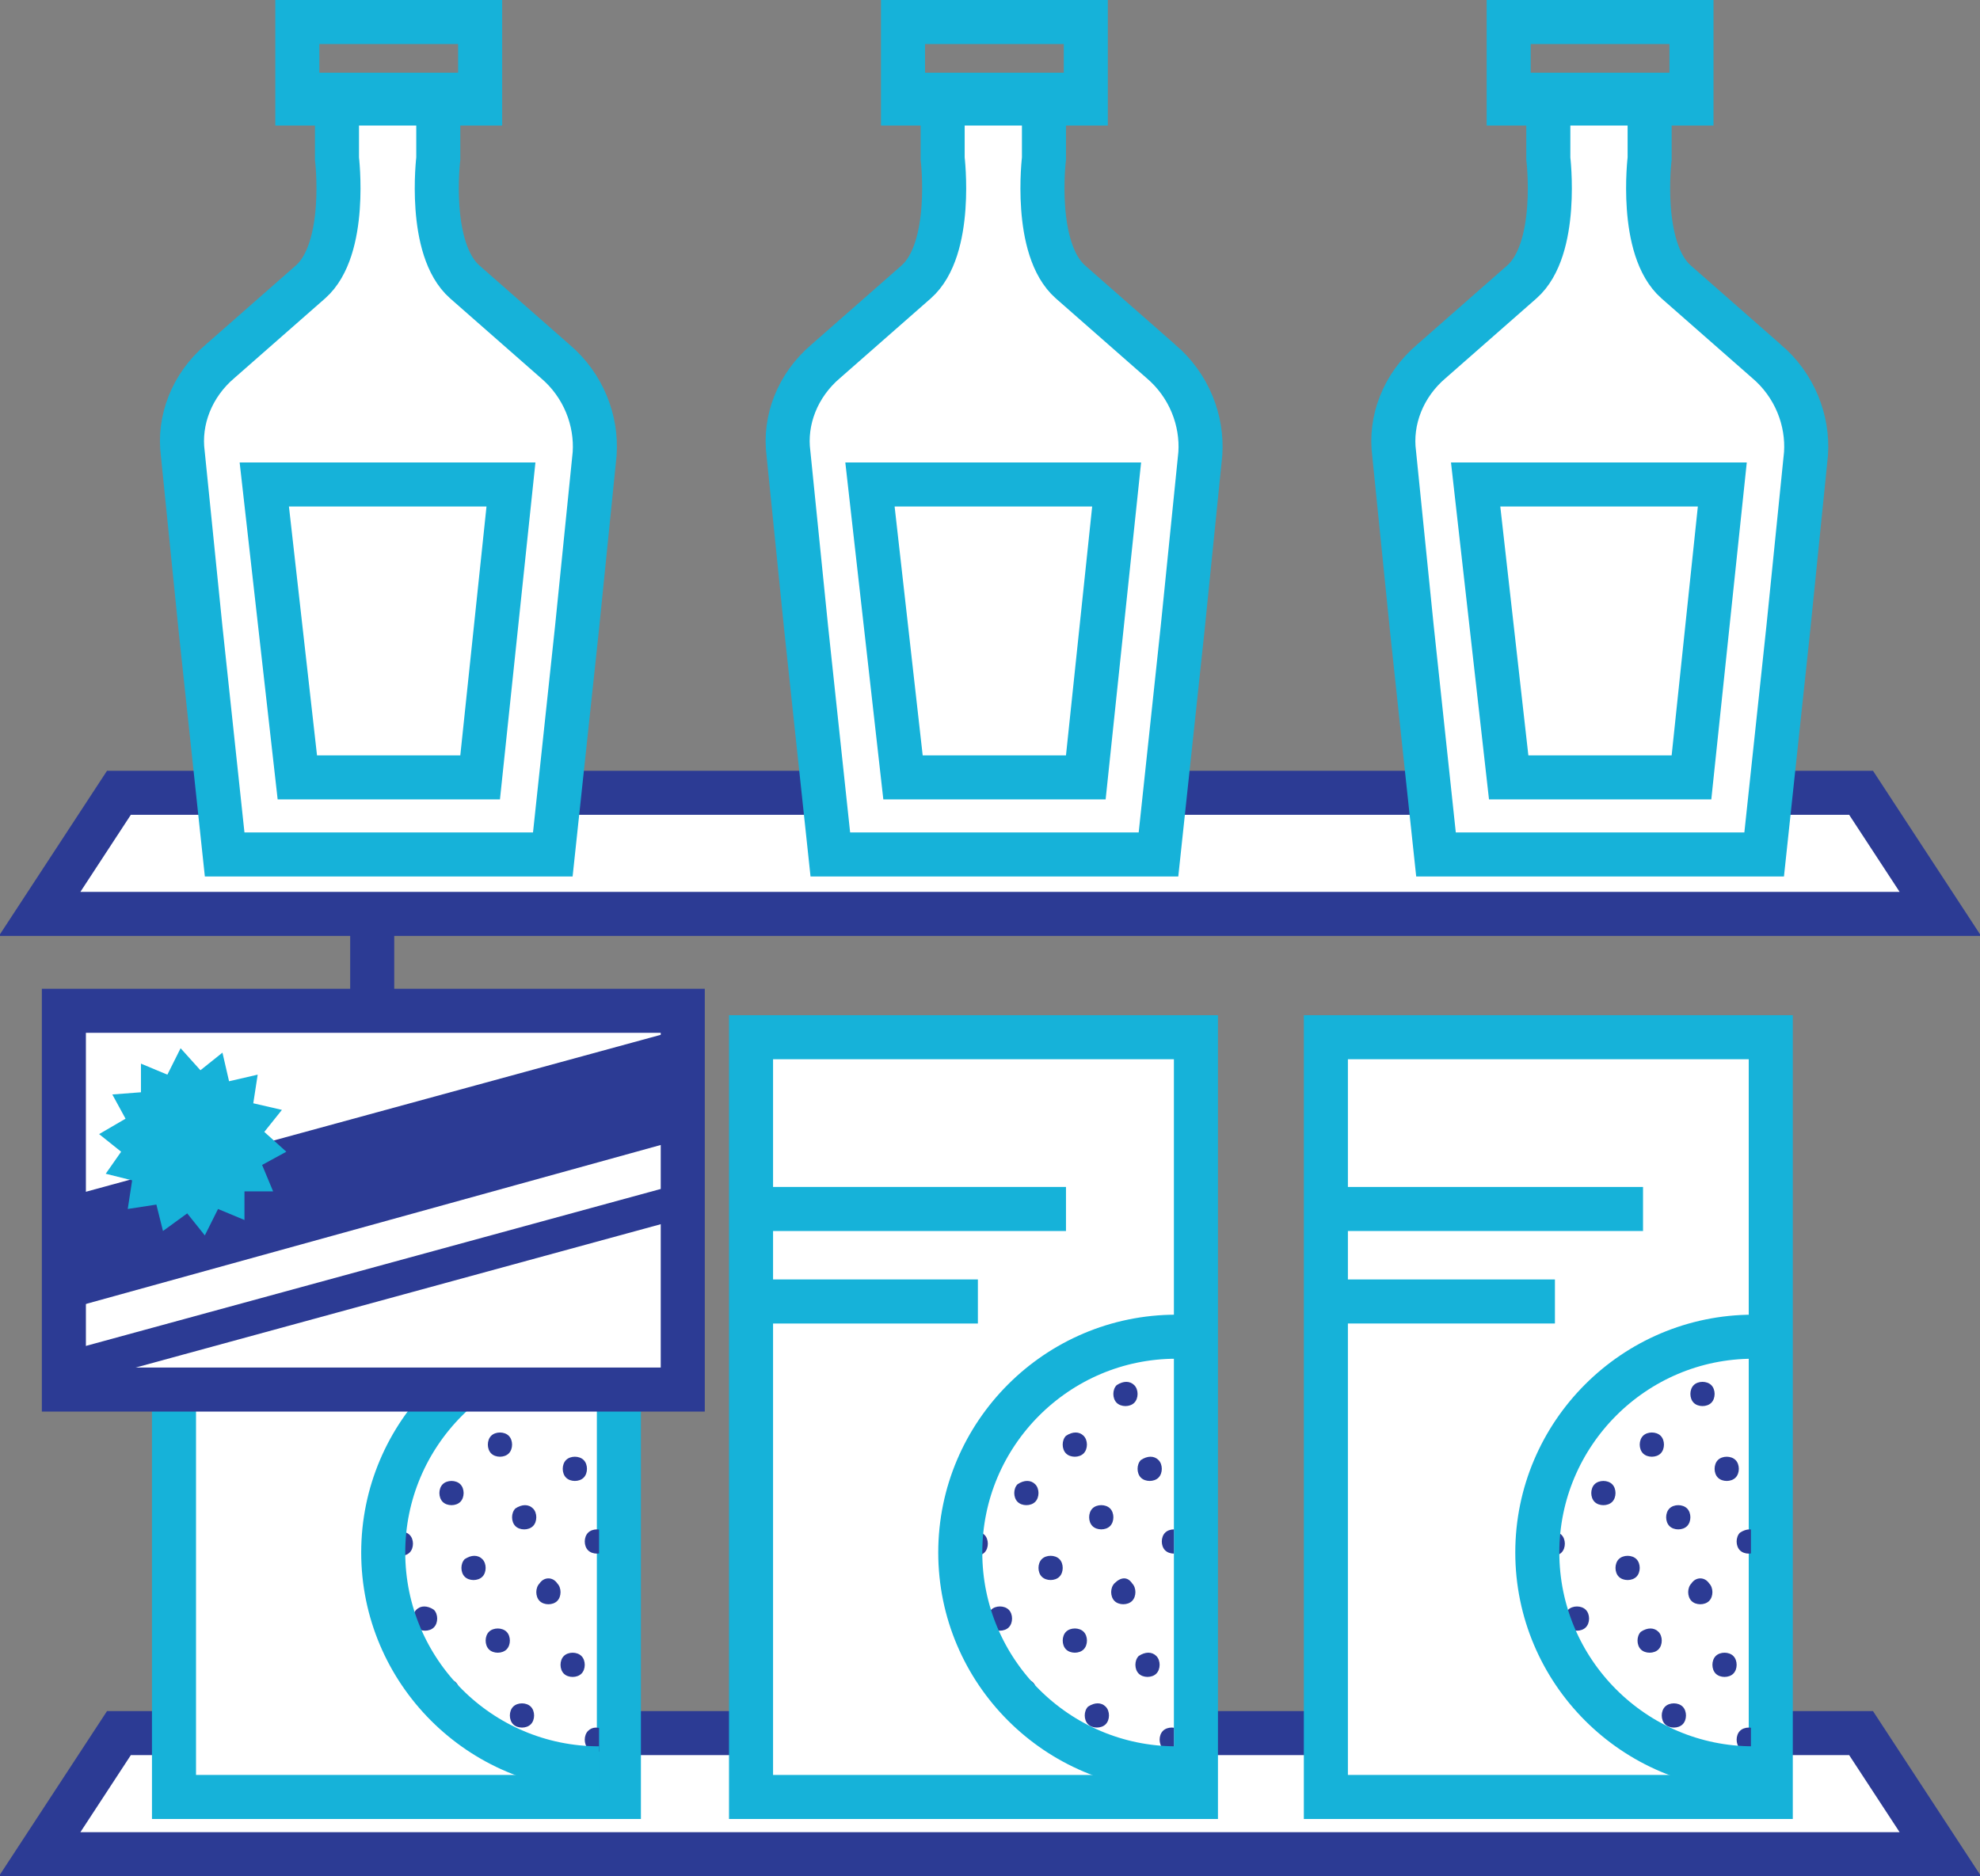
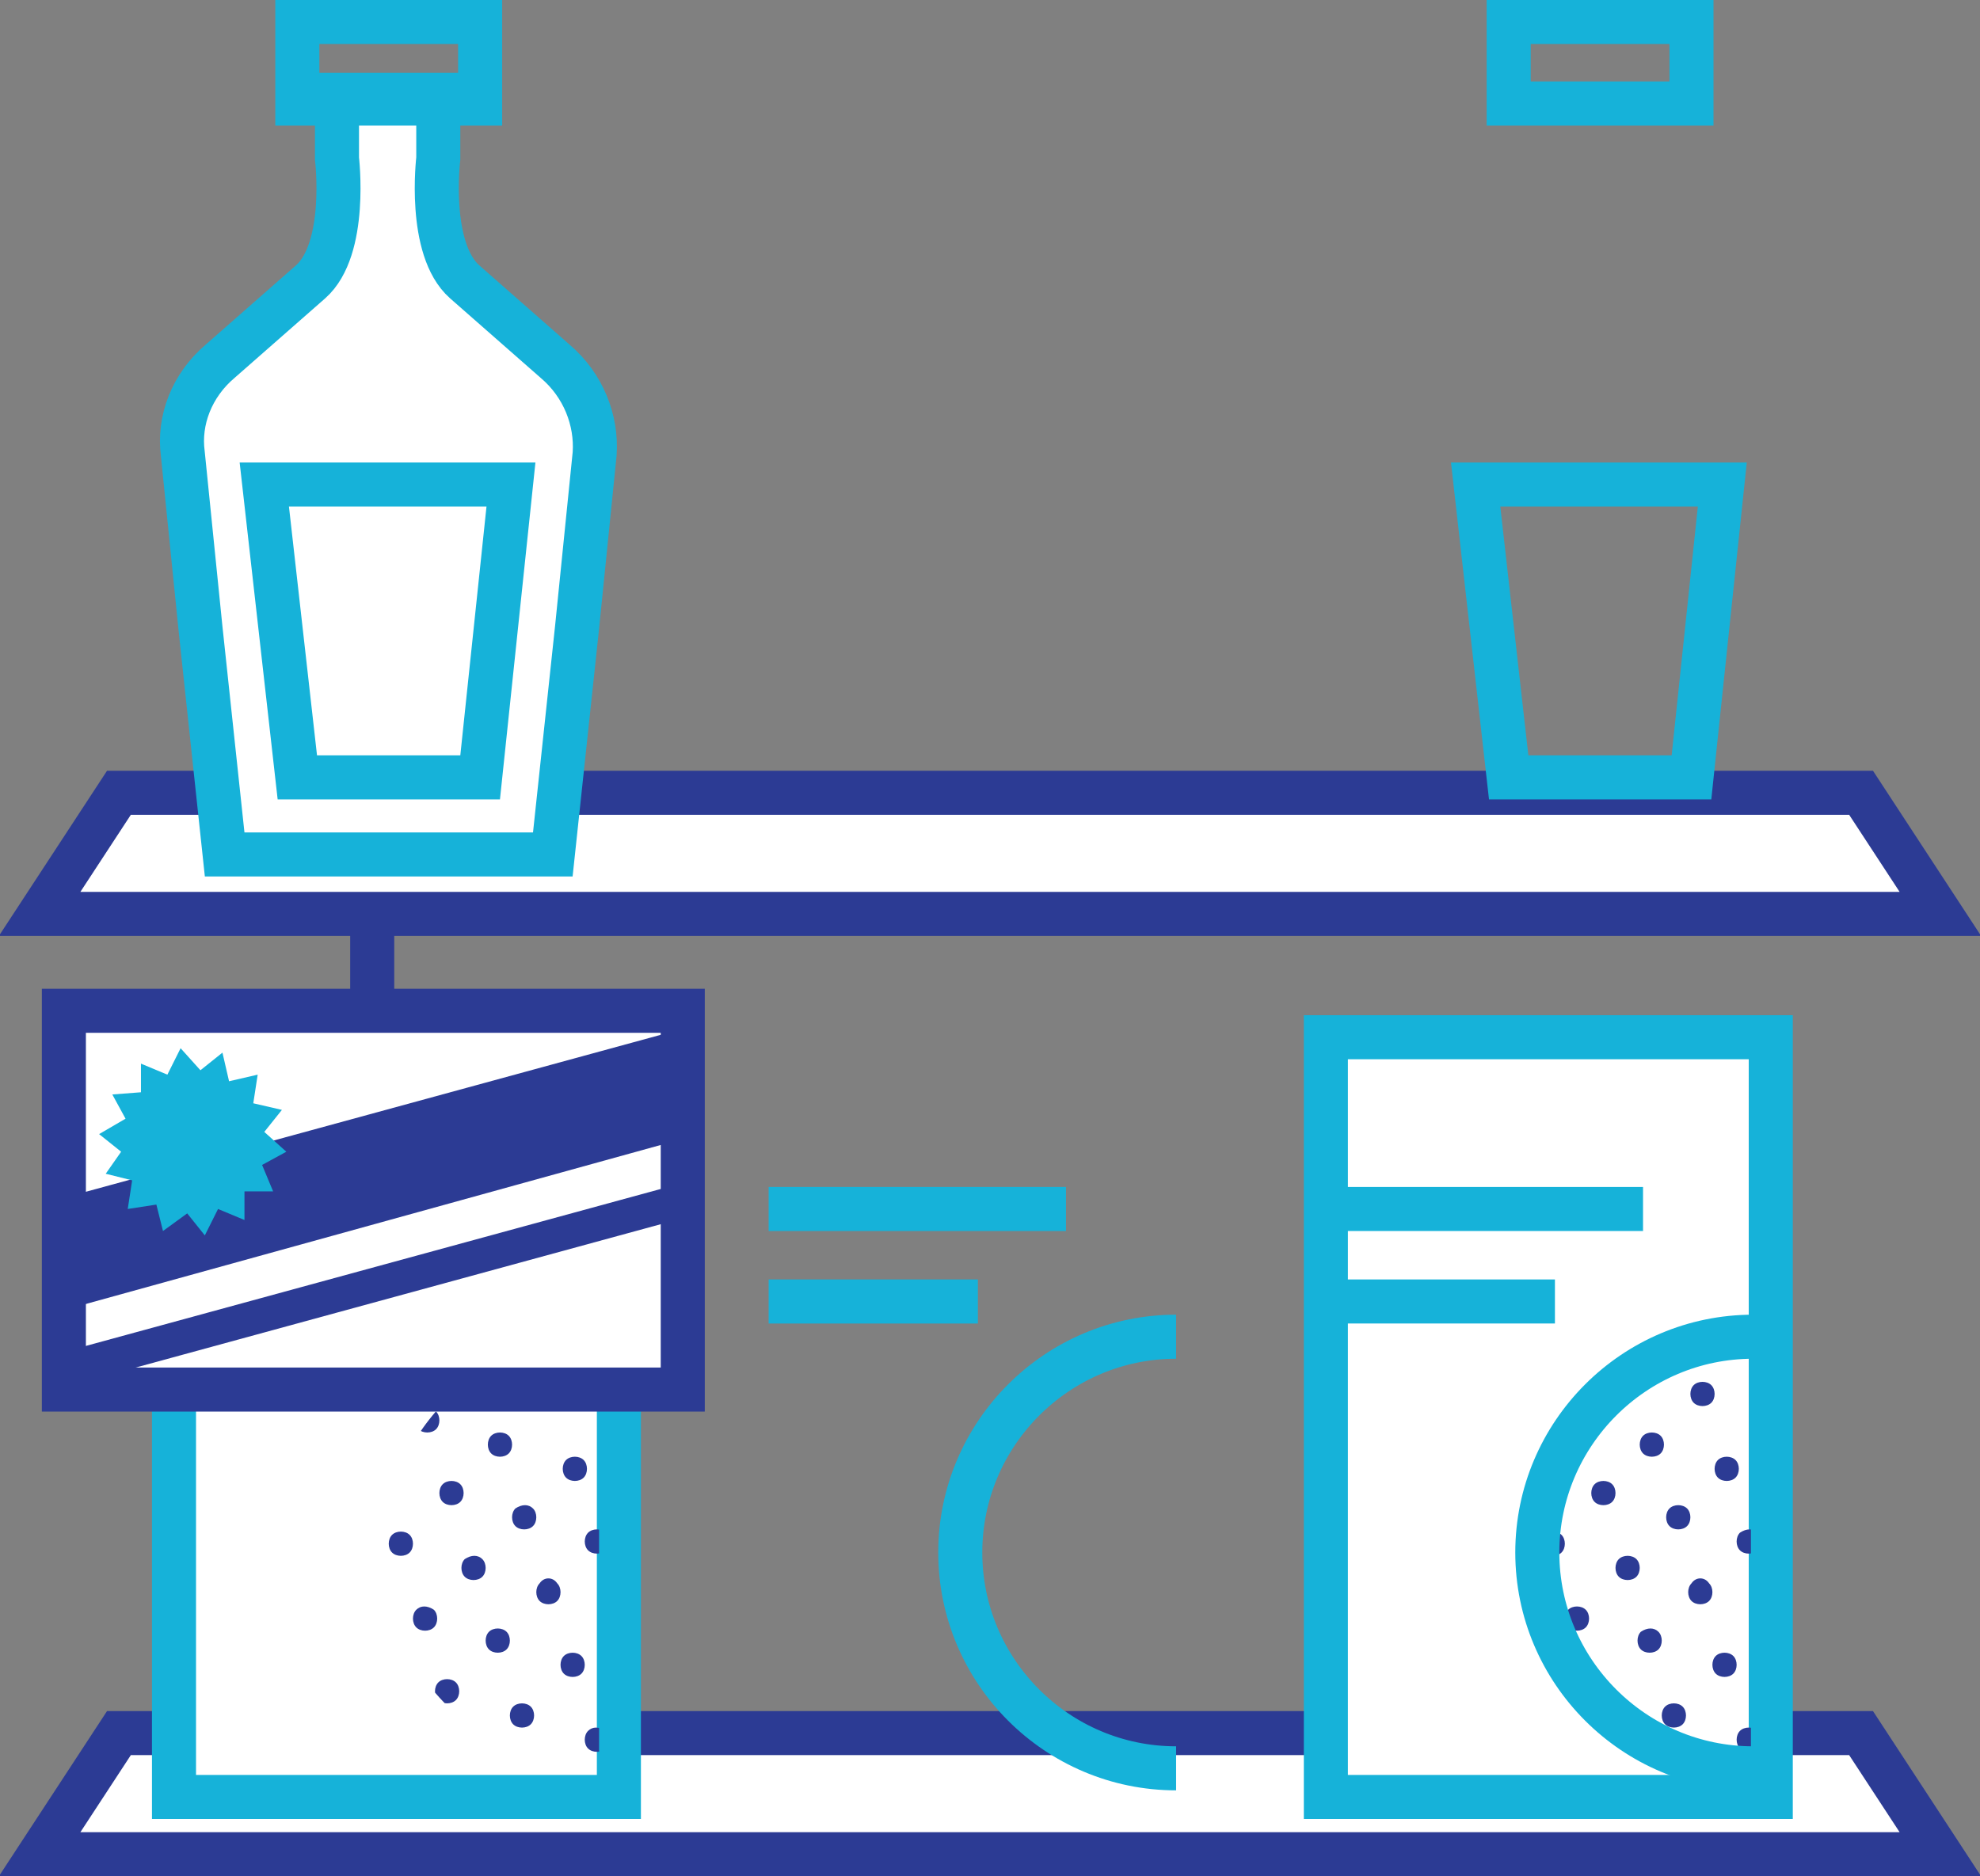
<svg xmlns="http://www.w3.org/2000/svg" xmlns:xlink="http://www.w3.org/1999/xlink" id="Layer_1" viewBox="0 0 89.9 85.2">
  <rect x="0" y="0" width="89.9" height="85.2" fill="#808080" stroke="none" />
  <style>.st0{stroke:#2c3b94;stroke-width:2;stroke-miterlimit:10}.st0,.st1{fill:#FFF}.st1,.st2{stroke:#16b2d9;stroke-width:2;stroke-miterlimit:10}.st2{fill:none}.st3{clip-path:url(#SVGID_2_);fill:#2c3b94}.st4{clip-path:url(#SVGID_4_);fill:#2c3b94}.st5{clip-path:url(#SVGID_6_);fill:#2c3b94}.st6{fill:none;stroke:#2c3b94;stroke-width:2;stroke-miterlimit:10}.st7{fill:#2c3b94}.st8{fill:#16b2d9}</style>
  <path class="st0" d="M88.1 84.2H1.8l3.6-5.5h79.1z" />
  <path class="st1" d="M60.2 47.1h20.2v34.5H60.2z" />
  <path class="st0" d="M88.1 41.5H1.8L5.4 36h79.1z" />
  <path class="st2" d="M70.6 59.1h-9.5M74.6 54.9H61.1" />
  <defs>
    <path id="SVGID_1_" d="M79.5 80.3c-5.4 0-9.8-4.4-9.8-9.8s4.4-9.8 9.8-9.8v19.6z" />
  </defs>
  <clipPath id="SVGID_2_">
    <use xlink:href="#SVGID_1_" overflow="visible" />
  </clipPath>
  <path class="st3" d="M71 60.7c.2.2.2.6 0 .8-.2.2-.6.2-.8 0-.2-.2-.2-.6 0-.8.2-.2.5-.2.8 0zm1.4-2.2c-.2.2-.2.6 0 .8.2.2.6.2.8 0 .2-.2.2-.6 0-.8-.2-.3-.5-.3-.8 0zm2.3-2.3c-.2.2-.2.6 0 .8.2.2.6.2.8 0s.2-.6 0-.8c-.2-.3-.5-.3-.8 0zm2.3-2.3c-.2.2-.2.6 0 .8.2.2.6.2.8 0 .2-.2.2-.6 0-.8-.2-.3-.6-.3-.8 0zm2.3-2.3c-.2.2-.2.6 0 .8.2.2.6.2.8 0 .2-.2.2-.6 0-.8-.2-.2-.6-.2-.8 0zm-5.8 10.2c-.2.2-.2.6 0 .8.2.2.6.2.8 0s.2-.6 0-.8c-.2-.2-.5-.2-.8 0zm2.3-2.3c-.2.2-.2.6 0 .8.2.2.6.2.8 0s.2-.6 0-.8c-.2-.2-.6-.2-.8 0zm2.3-2.3c-.2.2-.2.6 0 .8.2.2.6.2.8 0 .2-.2.2-.6 0-.8-.2-.2-.6-.2-.8 0zm2.3-2.2c-.2.2-.2.6 0 .8.2.2.6.2.8 0 .2-.2.2-.6 0-.8-.2-.3-.6-.3-.8 0zm-5.8 10.2c-.2.2-.2.6 0 .8.2.2.6.2.8 0s.2-.6 0-.8c-.2-.2-.6-.2-.8 0zm2.3-2.3c-.2.2-.2.6 0 .8.2.2.6.2.8 0 .2-.2.2-.6 0-.8-.2-.2-.6-.2-.8 0zm2.3-2.3c-.2.2-.2.6 0 .8.2.2.6.2.8 0 .2-.2.2-.6 0-.8-.2-.2-.6-.2-.8 0zm2.3-2.3c-.2.2-.2.6 0 .8.2.2.6.2.8 0 .2-.2.2-.6 0-.8-.2-.2-.6-.2-.8 0zm2.3-2.3c-.2.2-.2.6 0 .8s.6.2.8 0c.2-.2.2-.6 0-.8-.2-.2-.6-.2-.8 0zM78 66.3c-.2.2-.2.6 0 .8.2.2.6.2.8 0 .2-.2.2-.6 0-.8-.2-.2-.6-.2-.8 0zm2.3-2.3c-.2.2-.2.6 0 .8.2.2.6.2.8 0 .2-.2.2-.6 0-.8-.2-.2-.6-.2-.8 0zm2.3-2.3c-.2.2-.2.6 0 .8s.6.2.8 0c.2-.2.2-.6 0-.8-.2-.2-.6-.2-.8 0zm2.3-2.3c-.2.2-.2.6 0 .8.2.2.6.2.8 0s.2-.6 0-.8c-.2-.2-.6-.2-.8 0zM79 69.6c-.2.2-.2.6 0 .8.2.2.6.2.8 0s.2-.6 0-.8c-.2-.2-.5-.2-.8 0zm2.3-2.3c-.2.2-.2.6 0 .8.2.2.6.2.8 0 .2-.2.2-.6 0-.8-.2-.2-.5-.2-.8 0zm2.3-2.2c-.2.2-.2.6 0 .8.2.2.6.2.8 0 .2-.2.2-.6 0-.8-.2-.3-.6-.3-.8 0zm2.3-2.3c-.2.2-.2.6 0 .8.2.2.6.2.8 0 .2-.2.2-.6 0-.8-.2-.3-.6-.3-.8 0zm2.3-2.3c-.2.2-.2.6 0 .8.2.2.6.2.8 0 .2-.2.2-.6 0-.8-.2-.3-.6-.3-.8 0zm-5.8 10.2c-.2.2-.2.6 0 .8.2.2.6.2.8 0 .2-.2.2-.6 0-.8-.2-.2-.6-.2-.8 0zm2.3-2.3c-.2.2-.2.6 0 .8.2.2.6.2.8 0 .2-.2.2-.6 0-.8-.2-.2-.6-.2-.8 0zm2.3-2.3c-.2.2-.2.6 0 .8.2.2.6.2.8 0 .2-.2.2-.6 0-.8-.2-.2-.6-.2-.8 0zm2.3-2.3c-.2.2-.2.6 0 .8.2.2.6.2.8 0 .2-.2.2-.6 0-.8-.2-.2-.6-.2-.8 0zm-5.8 10.3c-.2.2-.2.6 0 .8.2.2.6.2.8 0 .2-.2.2-.6 0-.8-.2-.2-.6-.2-.8 0zm2.3-2.3c-.2.2-.2.6 0 .8.2.2.6.2.8 0 .2-.2.2-.6 0-.8-.2-.2-.6-.2-.8 0zm2.3-2.3c-.2.2-.2.6 0 .8s.6.2.8 0c.2-.2.2-.6 0-.8-.2-.2-.6-.2-.8 0zm2.3-2.3c-.2.2-.2.6 0 .8.2.2.6.2.8 0 .2-.2.2-.6 0-.8s-.6-.2-.8 0zm2.3-2.3c-.2.2-.2.6 0 .8.2.2.6.2.8 0 .2-.2.2-.6 0-.8-.2-.2-.6-.2-.8 0zm-5.8 10.3c-.2.2-.2.6 0 .8.2.2.6.2.8 0 .2-.2.2-.6 0-.8-.2-.2-.6-.2-.8 0zm2.3-2.3c-.2.2-.2.6 0 .8.2.2.6.2.8 0 .2-.2.2-.6 0-.8-.2-.2-.6-.2-.8 0zm2.3-2.3c-.2.2-.2.6 0 .8.2.2.6.2.8 0 .2-.2.2-.6 0-.8-.2-.2-.6-.2-.8 0zm2.3-2.3c-.2.2-.2.6 0 .8.2.2.6.2.8 0 .2-.2.2-.6 0-.8-.2-.2-.6-.2-.8 0zM61 69.8c-.2.2-.2.6 0 .8.2.2.6.2.8 0s.2-.6 0-.8c-.2-.2-.5-.2-.8 0zm2.3-2.2c-.2.2-.2.6 0 .8s.6.2.8 0c.2-.2.2-.6 0-.8-.2-.3-.5-.3-.8 0zm2.3-2.3c-.2.2-.2.6 0 .8.2.2.6.2.8 0 .2-.2.2-.6 0-.8-.2-.3-.5-.3-.8 0zm2.3-2.3c-.2.2-.2.6 0 .8s.6.2.8 0c.2-.2.2-.6 0-.8-.2-.3-.5-.3-.8 0zm-3.5 7.9c-.2.2-.2.6 0 .8.2.2.6.2.8 0 .2-.2.2-.6 0-.8-.2-.2-.5-.2-.8 0zm2.3-2.3c-.2.2-.2.6 0 .8.2.2.6.2.8 0 .2-.2.2-.6 0-.8-.2-.2-.6-.2-.8 0zm2.3-2.3c-.2.2-.2.6 0 .8.2.2.6.2.8 0 .2-.2.2-.6 0-.8-.2-.2-.6-.2-.8 0zm2.3-2.2c-.2.2-.2.6 0 .8.2.2.6.2.8 0 .2-.2.2-.6 0-.8-.2-.3-.6-.3-.8 0zm-5.8 10.2c-.2.2-.2.6 0 .8.2.2.6.2.8 0 .2-.2.2-.6 0-.8-.2-.2-.6-.2-.8 0zm2.3-2.3c-.2.2-.2.6 0 .8.2.2.6.2.8 0 .2-.2.2-.6 0-.8-.2-.2-.6-.2-.8 0zm2.3-2.3c-.2.2-.2.6 0 .8s.6.2.8 0c.2-.2.2-.6 0-.8-.2-.2-.6-.2-.8 0zm2.3-2.3c-.2.2-.2.6 0 .8.2.2.6.2.8 0s.2-.6 0-.8-.6-.2-.8 0zm-3.5 8c-.2.2-.2.6 0 .8.2.2.6.2.8 0 .2-.2.2-.6 0-.8-.2-.2-.6-.2-.8 0zm2.3-2.3c-.2.2-.2.6 0 .8.2.2.6.2.8 0 .2-.2.2-.6 0-.8-.2-.2-.6-.2-.8 0zm2.3-2.3c-.2.2-.2.6 0 .8.2.2.6.2.8 0 .2-.2.2-.6 0-.8-.2-.2-.6-.2-.8 0zm2.3-2.3c-.2.2-.2.6 0 .8.2.2.6.2.8 0 .2-.2.2-.6 0-.8-.2-.2-.6-.2-.8 0zm-5.9 10.2c-.2.2-.2.6 0 .8.2.2.6.2.8 0 .2-.2.2-.6 0-.8-.2-.2-.5-.2-.8 0zm2.3-2.3c-.2.2-.2.6 0 .8.2.2.6.2.8 0 .2-.2.2-.6 0-.8-.2-.2-.5-.2-.8 0zm2.3-2.3c-.2.2-.2.6 0 .8s.6.2.8 0 .2-.6 0-.8c-.2-.2-.5-.2-.8 0zm2.3-2.2c-.2.2-.2.6 0 .8.2.2.6.2.8 0s.2-.6 0-.8c-.2-.3-.6-.3-.8 0zm-3.5 7.9c-.2.2-.2.6 0 .8.2.2.6.2.8 0 .2-.2.2-.6 0-.8-.2-.2-.6-.2-.8 0zm2.3-2.3c-.2.2-.2.6 0 .8.2.2.6.2.8 0 .2-.2.2-.6 0-.8-.2-.2-.6-.2-.8 0zm2.3-2.3c-.2.2-.2.6 0 .8.2.2.6.2.8 0 .2-.2.2-.6 0-.8-.2-.2-.6-.2-.8 0zm2.3-2.3c-.2.2-.2.6 0 .8.2.2.6.2.8 0 .2-.2.2-.6 0-.8-.2-.2-.6-.2-.8 0zm-5.8 10.3c-.2.2-.2.6 0 .8.2.2.6.2.8 0s.2-.6 0-.8c-.2-.2-.6-.2-.8 0zm2.3-2.3c-.2.2-.2.6 0 .8.2.2.6.2.8 0 .2-.2.2-.6 0-.8s-.6-.2-.8 0zm2.3-2.3c-.2.2-.2.6 0 .8.2.2.6.2.8 0 .2-.2.2-.6 0-.8-.2-.2-.6-.2-.8 0zm2.3-2.3c-.2.2-.2.6 0 .8.2.2.6.2.8 0 .2-.2.2-.6 0-.8-.2-.2-.6-.2-.8 0zm-3.5 8c-.2.2-.2.6 0 .8.2.2.6.2.8 0 .2-.2.2-.6 0-.8-.2-.2-.6-.2-.8 0zm2.3-2.3c-.2.2-.2.6 0 .8.2.2.6.2.8 0 .2-.2.2-.6 0-.8-.2-.2-.6-.2-.8 0zm2.3-2.3c-.2.2-.2.6 0 .8.2.2.6.2.8 0 .2-.2.2-.6 0-.8-.2-.2-.6-.2-.8 0zm2.3-2.3c-.2.2-.2.6 0 .8.2.2.6.2.8 0 .2-.2.2-.6 0-.8-.2-.2-.6-.2-.8 0z" />
  <path class="st2" d="M79.6 80.3c-5.4 0-9.8-4.4-9.8-9.8s4.4-9.8 9.8-9.8" />
  <path class="st1" d="M25.2 16.4l-4.1-3.6c-1.7-1.5-1.2-5.6-1.2-5.6V4.3h-4.6v2.9s.5 4.1-1.2 5.6L10 16.4c-1.3 1.1-1.9 2.7-1.7 4.2l.8 7.9 1.1 10.3H25.1l1.1-10.3.8-7.9c.1-1.5-.5-3.1-1.8-4.2z" />
  <path class="st2" d="M13.5 1h8.3v3.7h-8.3zM21.8 35.3h-8.3L12 22h11.2z" />
-   <path class="st1" d="M52.7 16.4l-4.1-3.6c-1.7-1.5-1.2-5.6-1.2-5.6V4.3h-4.6v2.9s.5 4.1-1.2 5.6l-4.1 3.6c-1.3 1.1-1.9 2.7-1.7 4.2l.8 7.9 1.1 10.3H52.6l1.1-10.3.8-7.9c.1-1.5-.5-3.1-1.8-4.2z" />
-   <path class="st2" d="M41 1h8.3v3.7H41zM49.3 35.3H41L39.5 22h11.2z" />
-   <path class="st1" d="M34.1 47.1h20.2v34.5H34.1zM80.2 16.4l-4.1-3.6c-1.7-1.5-1.2-5.6-1.2-5.6V4.3h-4.6v2.9s.5 4.1-1.2 5.6L65 16.4c-1.3 1.1-1.9 2.7-1.7 4.2l.8 7.9 1.1 10.3H80.1l1.1-10.3.8-7.9c.1-1.5-.5-3.1-1.8-4.2z" />
  <path class="st2" d="M68.5 1h8.3v3.7h-8.3zM76.8 35.3h-8.3L67 22h11.2zM44.4 59.1h-9.5M48.4 54.9H34.9" />
  <defs>
    <path id="SVGID_3_" d="M53.3 80.3c-5.4 0-9.8-4.4-9.8-9.8s4.4-9.8 9.8-9.8v19.6z" />
  </defs>
  <clipPath id="SVGID_4_">
    <use xlink:href="#SVGID_3_" overflow="visible" />
  </clipPath>
-   <path class="st4" d="M44.8 60.7c.2.2.2.6 0 .8-.2.2-.6.2-.8 0s-.2-.6 0-.8c.2-.2.6-.2.8 0zm1.5-2.2c-.2.2-.2.6 0 .8.2.2.6.2.8 0 .2-.2.2-.6 0-.8s-.6-.3-.8 0zm2.3-2.3c-.2.2-.2.6 0 .8s.6.2.8 0c.2-.2.2-.6 0-.8-.2-.3-.6-.3-.8 0zm2.3-2.3c-.2.2-.2.6 0 .8s.6.2.8 0c.2-.2.2-.6 0-.8-.2-.3-.6-.3-.8 0zm2.2-2.3c-.2.2-.2.6 0 .8.2.2.6.2.8 0 .2-.2.2-.6 0-.8s-.5-.2-.8 0zm-5.7 10.2c-.2.2-.2.6 0 .8.2.2.6.2.8 0s.2-.6 0-.8c-.2-.2-.6-.2-.8 0zm2.3-2.3c-.2.2-.2.6 0 .8s.6.2.8 0c.2-.2.2-.6 0-.8-.3-.2-.6-.2-.8 0zm2.2-2.3c-.2.2-.2.6 0 .8.2.2.6.2.8 0 .2-.2.2-.6 0-.8s-.5-.2-.8 0zm2.3-2.2c-.2.2-.2.6 0 .8s.6.2.8 0c.2-.2.2-.6 0-.8-.2-.3-.5-.3-.8 0zm-5.8 10.2c-.2.2-.2.6 0 .8s.6.2.8 0c.2-.2.2-.6 0-.8-.2-.2-.5-.2-.8 0zm2.3-2.3c-.2.2-.2.6 0 .8.2.2.6.2.8 0 .2-.2.2-.6 0-.8-.2-.2-.5-.2-.8 0zm2.3-2.3c-.2.2-.2.6 0 .8.2.2.6.2.8 0s.2-.6 0-.8c-.2-.2-.5-.2-.8 0zm2.3-2.3c-.2.2-.2.6 0 .8.2.2.6.2.8 0 .2-.2.2-.6 0-.8-.2-.2-.6-.2-.8 0zm2.3-2.3c-.2.2-.2.6 0 .8.2.2.6.2.8 0s.2-.6 0-.8c-.2-.2-.6-.2-.8 0zm-5.8 10.3c-.2.2-.2.6 0 .8.2.2.6.2.8 0s.2-.6 0-.8c-.2-.2-.5-.2-.8 0zm2.3-2.3c-.2.2-.2.6 0 .8.2.2.6.2.8 0 .2-.2.2-.6 0-.8-.2-.2-.6-.2-.8 0zm2.3-2.3c-.2.2-.2.6 0 .8s.6.2.8 0c.2-.2.2-.6 0-.8-.2-.2-.6-.2-.8 0zm2.3-2.3c-.2.2-.2.6 0 .8.2.2.6.2.8 0s.2-.6 0-.8c-.2-.2-.6-.2-.8 0zm-5.8 10.2c-.2.2-.2.6 0 .8s.6.2.8 0c.2-.2.2-.6 0-.8-.2-.2-.6-.2-.8 0zm2.3-2.3c-.2.2-.2.6 0 .8.2.2.6.2.8 0 .2-.2.2-.6 0-.8s-.6-.2-.8 0zm2.3-2.2c-.2.2-.2.6 0 .8.2.2.6.2.8 0 .2-.2.2-.6 0-.8-.3-.3-.6-.3-.8 0zm2.2-2.3c-.2.2-.2.6 0 .8.2.2.6.2.8 0 .2-.2.2-.6 0-.8-.2-.3-.5-.3-.8 0zm2.3-2.3c-.2.2-.2.6 0 .8.2.2.6.2.8 0 .2-.2.2-.6 0-.8s-.5-.3-.8 0zm-5.8 10.2c-.2.2-.2.6 0 .8.2.2.6.2.8 0s.2-.6 0-.8c-.2-.2-.5-.2-.8 0zm2.3-2.3c-.2.2-.2.6 0 .8.2.2.6.2.8 0 .2-.2.2-.6 0-.8-.2-.2-.5-.2-.8 0zm2.3-2.3c-.2.2-.2.6 0 .8.2.2.6.2.8 0 .2-.2.2-.6 0-.8s-.5-.2-.8 0zm2.3-2.3c-.2.2-.2.6 0 .8.2.2.6.2.8 0 .2-.2.2-.6 0-.8-.2-.2-.5-.2-.8 0zm-5.8 10.3c-.2.2-.2.6 0 .8.2.2.6.2.8 0 .2-.2.2-.6 0-.8-.2-.2-.5-.2-.8 0zm2.3-2.3c-.2.2-.2.6 0 .8.2.2.6.2.8 0 .2-.2.2-.6 0-.8-.2-.2-.5-.2-.8 0zm2.3-2.3c-.2.2-.2.6 0 .8.2.2.6.2.8 0s.2-.6 0-.8c-.2-.2-.6-.2-.8 0zm2.3-2.3c-.2.2-.2.6 0 .8.2.2.6.2.8 0 .2-.2.2-.6 0-.8-.2-.2-.6-.2-.8 0zm2.3-2.3c-.2.2-.2.6 0 .8.2.2.6.2.8 0 .2-.2.2-.6 0-.8-.2-.2-.6-.2-.8 0zm-5.8 10.3c-.2.2-.2.6 0 .8.2.2.6.2.8 0 .2-.2.2-.6 0-.8-.2-.2-.6-.2-.8 0zm2.3-2.3c-.2.2-.2.6 0 .8.2.2.6.2.8 0 .2-.2.2-.6 0-.8-.2-.2-.6-.2-.8 0zm2.3-2.3c-.2.2-.2.6 0 .8.2.2.6.2.8 0 .2-.2.2-.6 0-.8-.2-.2-.6-.2-.8 0zm2.3-2.3c-.2.2-.2.6 0 .8.2.2.6.2.8 0 .2-.2.2-.6 0-.8-.2-.2-.6-.2-.8 0zm-32.7 1.5c-.2.2-.2.6 0 .8s.6.2.8 0c.2-.2.2-.6 0-.8-.2-.2-.6-.2-.8 0zm2.3-2.2c-.2.2-.2.6 0 .8s.6.2.8 0 .2-.6 0-.8-.6-.3-.8 0zm2.3-2.3c-.2.2-.2.6 0 .8.2.2.6.2.8 0 .2-.2.2-.6 0-.8s-.6-.3-.8 0zm2.3-2.3c-.2.2-.2.6 0 .8s.6.2.8 0c.2-.2.2-.6 0-.8-.2-.3-.6-.3-.8 0zm-3.5 7.9c-.2.2-.2.6 0 .8.2.2.6.2.8 0 .2-.2.2-.6 0-.8-.2-.2-.6-.2-.8 0zm2.3-2.3c-.2.2-.2.6 0 .8s.6.2.8 0c.2-.2.2-.6 0-.8-.3-.2-.6-.2-.8 0zm2.2-2.3c-.2.2-.2.6 0 .8.2.2.6.2.8 0 .2-.2.2-.6 0-.8s-.5-.2-.8 0zm2.3-2.2c-.2.2-.2.6 0 .8.2.2.6.2.8 0 .2-.2.2-.6 0-.8-.2-.3-.5-.3-.8 0zm-5.8 10.2c-.2.2-.2.6 0 .8.2.2.6.2.8 0 .2-.2.2-.6 0-.8-.2-.2-.5-.2-.8 0zm2.3-2.3c-.2.2-.2.6 0 .8.2.2.6.2.8 0 .2-.2.2-.6 0-.8-.2-.2-.5-.2-.8 0zm2.3-2.3c-.2.2-.2.6 0 .8.2.2.6.2.8 0s.2-.6 0-.8c-.2-.2-.5-.2-.8 0zm2.3-2.3c-.2.2-.2.6 0 .8s.6.2.8 0c.2-.2.2-.6 0-.8-.2-.2-.5-.2-.8 0zm-3.5 8c-.2.2-.2.6 0 .8.2.2.6.2.8 0 .2-.2.2-.6 0-.8-.2-.2-.5-.2-.8 0zm2.3-2.3c-.2.2-.2.6 0 .8.2.2.6.2.8 0 .2-.2.2-.6 0-.8-.2-.2-.6-.2-.8 0zm2.3-2.3c-.2.2-.2.6 0 .8.2.2.6.2.8 0 .2-.2.2-.6 0-.8-.2-.2-.6-.2-.8 0zm2.3-2.3c-.2.2-.2.6 0 .8.2.2.6.2.8 0s.2-.6 0-.8c-.2-.2-.6-.2-.8 0zm-5.8 10.2c-.2.2-.2.6 0 .8.2.2.6.2.8 0 .2-.2.2-.6 0-.8-.2-.2-.6-.2-.8 0zm2.3-2.3c-.2.2-.2.6 0 .8.2.2.6.2.8 0 .2-.2.2-.6 0-.8-.2-.2-.6-.2-.8 0zm2.3-2.3c-.2.2-.2.6 0 .8.2.2.6.2.8 0s.2-.6 0-.8c-.2-.2-.6-.2-.8 0zm2.2-2.2c-.2.2-.2.6 0 .8s.6.2.8 0c.2-.2.2-.6 0-.8-.2-.3-.5-.3-.8 0zm-3.4 7.9c-.2.2-.2.6 0 .8.2.2.6.2.8 0 .2-.2.2-.6 0-.8-.3-.2-.6-.2-.8 0zm2.2-2.3c-.2.2-.2.6 0 .8.2.2.6.2.8 0 .2-.2.2-.6 0-.8-.2-.2-.5-.2-.8 0zm2.3-2.3c-.2.2-.2.6 0 .8.2.2.6.2.8 0 .2-.2.2-.6 0-.8-.2-.2-.5-.2-.8 0zm2.3-2.3c-.2.2-.2.6 0 .8.2.2.6.2.8 0s.2-.6 0-.8c-.2-.2-.5-.2-.8 0zm-5.8 10.3c-.2.2-.2.6 0 .8.2.2.6.2.8 0s.2-.6 0-.8c-.2-.2-.5-.2-.8 0zm2.3-2.3c-.2.2-.2.6 0 .8.2.2.6.2.8 0 .2-.2.2-.6 0-.8-.2-.2-.5-.2-.8 0zm2.3-2.3c-.2.2-.2.6 0 .8.2.2.6.2.8 0 .2-.2.2-.6 0-.8-.2-.2-.6-.2-.8 0zm2.3-2.3c-.2.2-.2.6 0 .8.2.2.6.2.8 0 .2-.2.2-.6 0-.8-.2-.2-.6-.2-.8 0zm-3.5 8c-.2.2-.2.6 0 .8s.6.2.8 0c.2-.2.2-.6 0-.8-.2-.2-.6-.2-.8 0zm2.3-2.3c-.2.2-.2.6 0 .8.2.2.6.2.8 0 .2-.2.2-.6 0-.8s-.6-.2-.8 0zm2.3-2.3c-.2.2-.2.6 0 .8.2.2.6.2.8 0 .2-.2.2-.6 0-.8-.2-.2-.6-.2-.8 0zm2.3-2.3c-.2.2-.2.6 0 .8.2.2.6.2.8 0 .2-.2.2-.6 0-.8-.2-.2-.6-.2-.8 0z" />
  <g>
    <path class="st1" d="M7.9 47.1h20.2v34.5H7.9z" />
  </g>
  <path class="st2" d="M53.4 80.3c-5.4 0-9.8-4.4-9.8-9.8s4.4-9.8 9.8-9.8" />
  <g>
    <path class="st2" d="M18.2 59.1H8.7" />
  </g>
  <g>
    <path class="st2" d="M22.2 54.9H8.7" />
  </g>
  <g>
    <defs>
      <path id="SVGID_5_" d="M27.2 80.3c-5.4 0-9.8-4.4-9.8-9.8s4.4-9.8 9.8-9.8v19.6z" />
    </defs>
    <clipPath id="SVGID_6_">
      <use xlink:href="#SVGID_5_" overflow="visible" />
    </clipPath>
    <path class="st5" d="M18.6 60.7c.2.2.2.6 0 .8-.2.2-.6.2-.8 0-.2-.2-.2-.6 0-.8.2-.2.6-.2.8 0zm1.5-2.2c-.2.2-.2.6 0 .8.2.2.6.2.8 0 .2-.2.2-.6 0-.8-.2-.3-.6-.3-.8 0zm2.3-2.3c-.2.2-.2.6 0 .8.2.2.6.2.8 0 .2-.2.2-.6 0-.8-.2-.3-.6-.3-.8 0zm2.3-2.3c-.2.2-.2.6 0 .8.2.2.6.2.8 0 .2-.2.2-.6 0-.8-.2-.3-.6-.3-.8 0zm2.3-2.3c-.2.2-.2.6 0 .8.2.2.6.2.8 0 .2-.2.2-.6 0-.8-.2-.2-.6-.2-.8 0zm-5.8 10.2c-.2.2-.2.6 0 .8.2.2.6.2.8 0 .2-.2.2-.6 0-.8-.2-.2-.6-.2-.8 0zm2.3-2.3c-.2.2-.2.6 0 .8.2.2.6.2.8 0 .2-.2.2-.6 0-.8-.2-.2-.6-.2-.8 0zm2.3-2.3c-.2.2-.2.6 0 .8.2.2.6.2.8 0 .2-.2.2-.6 0-.8-.2-.2-.6-.2-.8 0zm2.3-2.2c-.2.2-.2.6 0 .8.2.2.6.2.8 0 .2-.2.2-.6 0-.8-.2-.3-.6-.3-.8 0zm-5.8 10.2c-.2.2-.2.6 0 .8.2.2.6.2.8 0 .2-.2.2-.6 0-.8-.2-.2-.6-.2-.8 0zm2.3-2.3c-.2.2-.2.6 0 .8.2.2.6.2.8 0 .2-.2.2-.6 0-.8-.2-.2-.6-.2-.8 0zm2.3-2.3c-.2.2-.2.6 0 .8.2.2.6.2.8 0 .2-.2.2-.6 0-.8-.2-.2-.6-.2-.8 0zm2.3-2.3c-.2.2-.2.6 0 .8.2.2.6.2.8 0 .2-.2.2-.6 0-.8-.3-.2-.6-.2-.8 0zm2.2-2.3c-.2.2-.2.6 0 .8.2.2.6.2.8 0s.2-.6 0-.8c-.2-.2-.5-.2-.8 0zm-5.7 10.3c-.2.2-.2.6 0 .8.2.2.6.2.8 0 .2-.2.2-.6 0-.8-.2-.2-.6-.2-.8 0zm2.2-2.3c-.2.2-.2.6 0 .8.2.2.6.2.8 0 .2-.2.2-.6 0-.8-.2-.2-.5-.2-.8 0zm2.3-2.3c-.2.2-.2.6 0 .8.2.2.6.2.8 0 .2-.2.2-.6 0-.8-.2-.2-.5-.2-.8 0zm2.3-2.3c-.2.2-.2.6 0 .8s.6.2.8 0c.2-.2.2-.6 0-.8-.2-.2-.5-.2-.8 0zm-5.8 10.2c-.2.2-.2.6 0 .8.2.2.6.2.8 0 .2-.2.2-.6 0-.8-.2-.2-.6-.2-.8 0zm2.3-2.3c-.2.2-.2.6 0 .8.2.2.6.2.8 0 .2-.2.2-.6 0-.8-.2-.2-.6-.2-.8 0zm2.3-2.2c-.2.2-.2.6 0 .8.2.2.6.2.8 0 .2-.2.2-.6 0-.8-.2-.3-.6-.3-.8 0zm2.3-2.3c-.2.2-.2.6 0 .8.2.2.6.2.8 0 .2-.2.2-.6 0-.8s-.6-.3-.8 0zm2.3-2.3c-.2.2-.2.6 0 .8.2.2.6.2.8 0 .2-.2.2-.6 0-.8s-.6-.3-.8 0zm-5.8 10.2c-.2.2-.2.6 0 .8.2.2.6.2.8 0 .2-.2.2-.6 0-.8-.2-.2-.6-.2-.8 0zm2.3-2.3c-.2.2-.2.6 0 .8.2.2.6.2.8 0 .2-.2.2-.6 0-.8-.2-.2-.6-.2-.8 0zm2.3-2.3c-.2.2-.2.6 0 .8.2.2.6.2.8 0 .2-.2.2-.6 0-.8s-.6-.2-.8 0zm2.3-2.3c-.2.2-.2.6 0 .8.2.2.6.2.8 0 .2-.2.2-.6 0-.8-.2-.2-.6-.2-.8 0zm-5.8 10.3c-.2.2-.2.6 0 .8.2.2.6.2.8 0 .2-.2.2-.6 0-.8-.2-.2-.6-.2-.8 0zm2.3-2.3c-.2.2-.2.6 0 .8.2.2.6.2.8 0 .2-.2.2-.6 0-.8-.2-.2-.6-.2-.8 0zm2.3-2.3c-.2.2-.2.6 0 .8.2.2.6.2.8 0s.2-.6 0-.8c-.3-.2-.6-.2-.8 0zm2.2-2.3c-.2.2-.2.6 0 .8.2.2.6.2.8 0 .2-.2.2-.6 0-.8-.2-.2-.5-.2-.8 0zm2.3-2.3c-.2.2-.2.6 0 .8.2.2.6.2.8 0 .2-.2.2-.6 0-.8-.2-.2-.5-.2-.8 0zm-5.8 10.3c-.2.2-.2.6 0 .8.2.2.6.2.8 0 .2-.2.2-.6 0-.8-.2-.2-.5-.2-.8 0zm2.3-2.3c-.2.2-.2.6 0 .8.2.2.6.2.8 0 .2-.2.2-.6 0-.8-.2-.2-.5-.2-.8 0zm2.3-2.3c-.2.2-.2.6 0 .8.2.2.6.2.8 0s.2-.6 0-.8c-.2-.2-.5-.2-.8 0zm2.3-2.3c-.2.2-.2.6 0 .8.2.2.6.2.8 0 .2-.2.2-.6 0-.8s-.5-.2-.8 0zM8.7 69.8c-.2.2-.2.6 0 .8s.6.2.8 0 .2-.6 0-.8c-.2-.2-.6-.2-.8 0zm2.3-2.2c-.2.2-.2.6 0 .8s.6.2.8 0 .2-.6 0-.8-.6-.3-.8 0zm2.3-2.3c-.2.2-.2.6 0 .8.2.2.6.2.8 0 .2-.2.2-.6 0-.8s-.6-.3-.8 0zm2.3-2.3c-.2.2-.2.6 0 .8s.6.2.8 0c.2-.2.2-.6 0-.8-.2-.3-.6-.3-.8 0zm-3.5 7.9c-.2.2-.2.6 0 .8.2.2.6.2.8 0 .2-.2.2-.6 0-.8-.2-.2-.6-.2-.8 0zm2.3-2.3c-.2.2-.2.6 0 .8s.6.2.8 0 .2-.6 0-.8c-.2-.2-.6-.2-.8 0zm2.3-2.3c-.2.2-.2.6 0 .8.2.2.6.2.8 0 .2-.2.2-.6 0-.8-.2-.2-.6-.2-.8 0zm2.3-2.2c-.2.2-.2.6 0 .8.2.2.6.2.8 0 .2-.2.2-.6 0-.8-.2-.3-.6-.3-.8 0zm-5.8 10.2c-.2.2-.2.6 0 .8.2.2.6.2.8 0 .2-.2.2-.6 0-.8-.2-.2-.6-.2-.8 0zm2.3-2.3c-.2.2-.2.6 0 .8.2.2.6.2.8 0 .2-.2.2-.6 0-.8-.2-.2-.6-.2-.8 0zm2.3-2.3c-.2.2-.2.6 0 .8.2.2.6.2.8 0 .2-.2.2-.6 0-.8-.2-.2-.6-.2-.8 0zm2.3-2.3c-.2.2-.2.6 0 .8.2.2.6.2.8 0 .2-.2.2-.6 0-.8-.2-.2-.6-.2-.8 0zm-3.5 8c-.2.2-.2.6 0 .8.2.2.6.2.8 0 .2-.2.2-.6 0-.8-.2-.2-.6-.2-.8 0zm2.3-2.3c-.2.2-.2.6 0 .8.2.2.6.2.8 0 .2-.2.2-.6 0-.8-.3-.2-.6-.2-.8 0zm2.2-2.3c-.2.2-.2.6 0 .8.2.2.6.2.8 0 .2-.2.2-.6 0-.8-.2-.2-.5-.2-.8 0zm2.3-2.3c-.2.2-.2.6 0 .8.2.2.6.2.8 0 .2-.2.2-.6 0-.8-.2-.2-.5-.2-.8 0zm-5.8 10.2c-.2.2-.2.6 0 .8.2.2.6.2.8 0 .2-.2.2-.6 0-.8-.2-.2-.6-.2-.8 0zm2.3-2.3c-.2.2-.2.6 0 .8.2.2.6.2.8 0 .2-.2.2-.6 0-.8-.2-.2-.6-.2-.8 0zm2.3-2.3c-.2.2-.2.6 0 .8.2.2.6.2.8 0 .2-.2.2-.6 0-.8-.2-.2-.6-.2-.8 0zm2.3-2.2c-.2.2-.2.6 0 .8.2.2.6.2.8 0 .2-.2.2-.6 0-.8-.2-.3-.6-.3-.8 0zM21 79.8c-.2.2-.2.6 0 .8.2.2.6.2.8 0 .2-.2.2-.6 0-.8-.2-.2-.6-.2-.8 0zm2.3-2.3c-.2.2-.2.6 0 .8.2.2.6.2.8 0 .2-.2.2-.6 0-.8-.2-.2-.6-.2-.8 0zm2.3-2.3c-.2.2-.2.6 0 .8.2.2.6.2.8 0 .2-.2.2-.6 0-.8-.2-.2-.6-.2-.8 0zm2.3-2.3c-.2.2-.2.6 0 .8.2.2.6.2.8 0 .2-.2.2-.6 0-.8-.2-.2-.6-.2-.8 0zm-5.8 10.3c-.2.2-.2.6 0 .8.2.2.6.2.8 0 .2-.2.2-.6 0-.8-.2-.2-.6-.2-.8 0zm2.3-2.3c-.2.2-.2.6 0 .8.2.2.6.2.8 0 .2-.2.2-.6 0-.8-.2-.2-.6-.2-.8 0zm2.3-2.3c-.2.2-.2.6 0 .8.2.2.6.2.8 0 .2-.2.2-.6 0-.8-.3-.2-.6-.2-.8 0zm2.2-2.3c-.2.2-.2.6 0 .8.2.2.6.2.8 0 .2-.2.2-.6 0-.8-.2-.2-.5-.2-.8 0zm-3.5 8c-.2.2-.2.6 0 .8.2.2.6.2.8 0 .2-.2.2-.6 0-.8-.2-.2-.5-.2-.8 0zm2.3-2.3c-.2.2-.2.6 0 .8.2.2.6.2.8 0 .2-.2.2-.6 0-.8-.2-.2-.5-.2-.8 0zm2.3-2.3c-.2.2-.2.6 0 .8.2.2.6.2.8 0 .2-.2.2-.6 0-.8-.2-.2-.5-.2-.8 0zm2.3-2.3c-.2.2-.2.6 0 .8.2.2.6.2.8 0 .2-.2.2-.6 0-.8-.2-.2-.5-.2-.8 0z" />
  </g>
-   <path class="st2" d="M27.2 80.3c-5.4 0-9.8-4.4-9.8-9.8s4.4-9.8 9.8-9.8" />
  <path class="st0" d="M2.9 45.9H31v17.2H2.9z" />
  <path class="st6" d="M16.9 45.8V41" />
  <g>
    <path class="st7" d="M30.7 51.8L2.5 59.6v-5.1l28.2-7.7zM30.7 55.4L2.5 63.1v-1.6l28.2-7.7z" />
  </g>
  <path class="st8" d="M11.1 55.4l-1.2-.5-.6 1.2-.8-1-1.1.8-.3-1.2-1.3.2.2-1.3-1.2-.3.7-1-1-.8 1.2-.7-.6-1.1 1.3-.1v-1.3l1.2.5.6-1.2.9 1 1-.8.3 1.3 1.3-.3-.2 1.3 1.3.3-.8 1 1 .9-1.1.6.5 1.2h-1.3z" />
</svg>